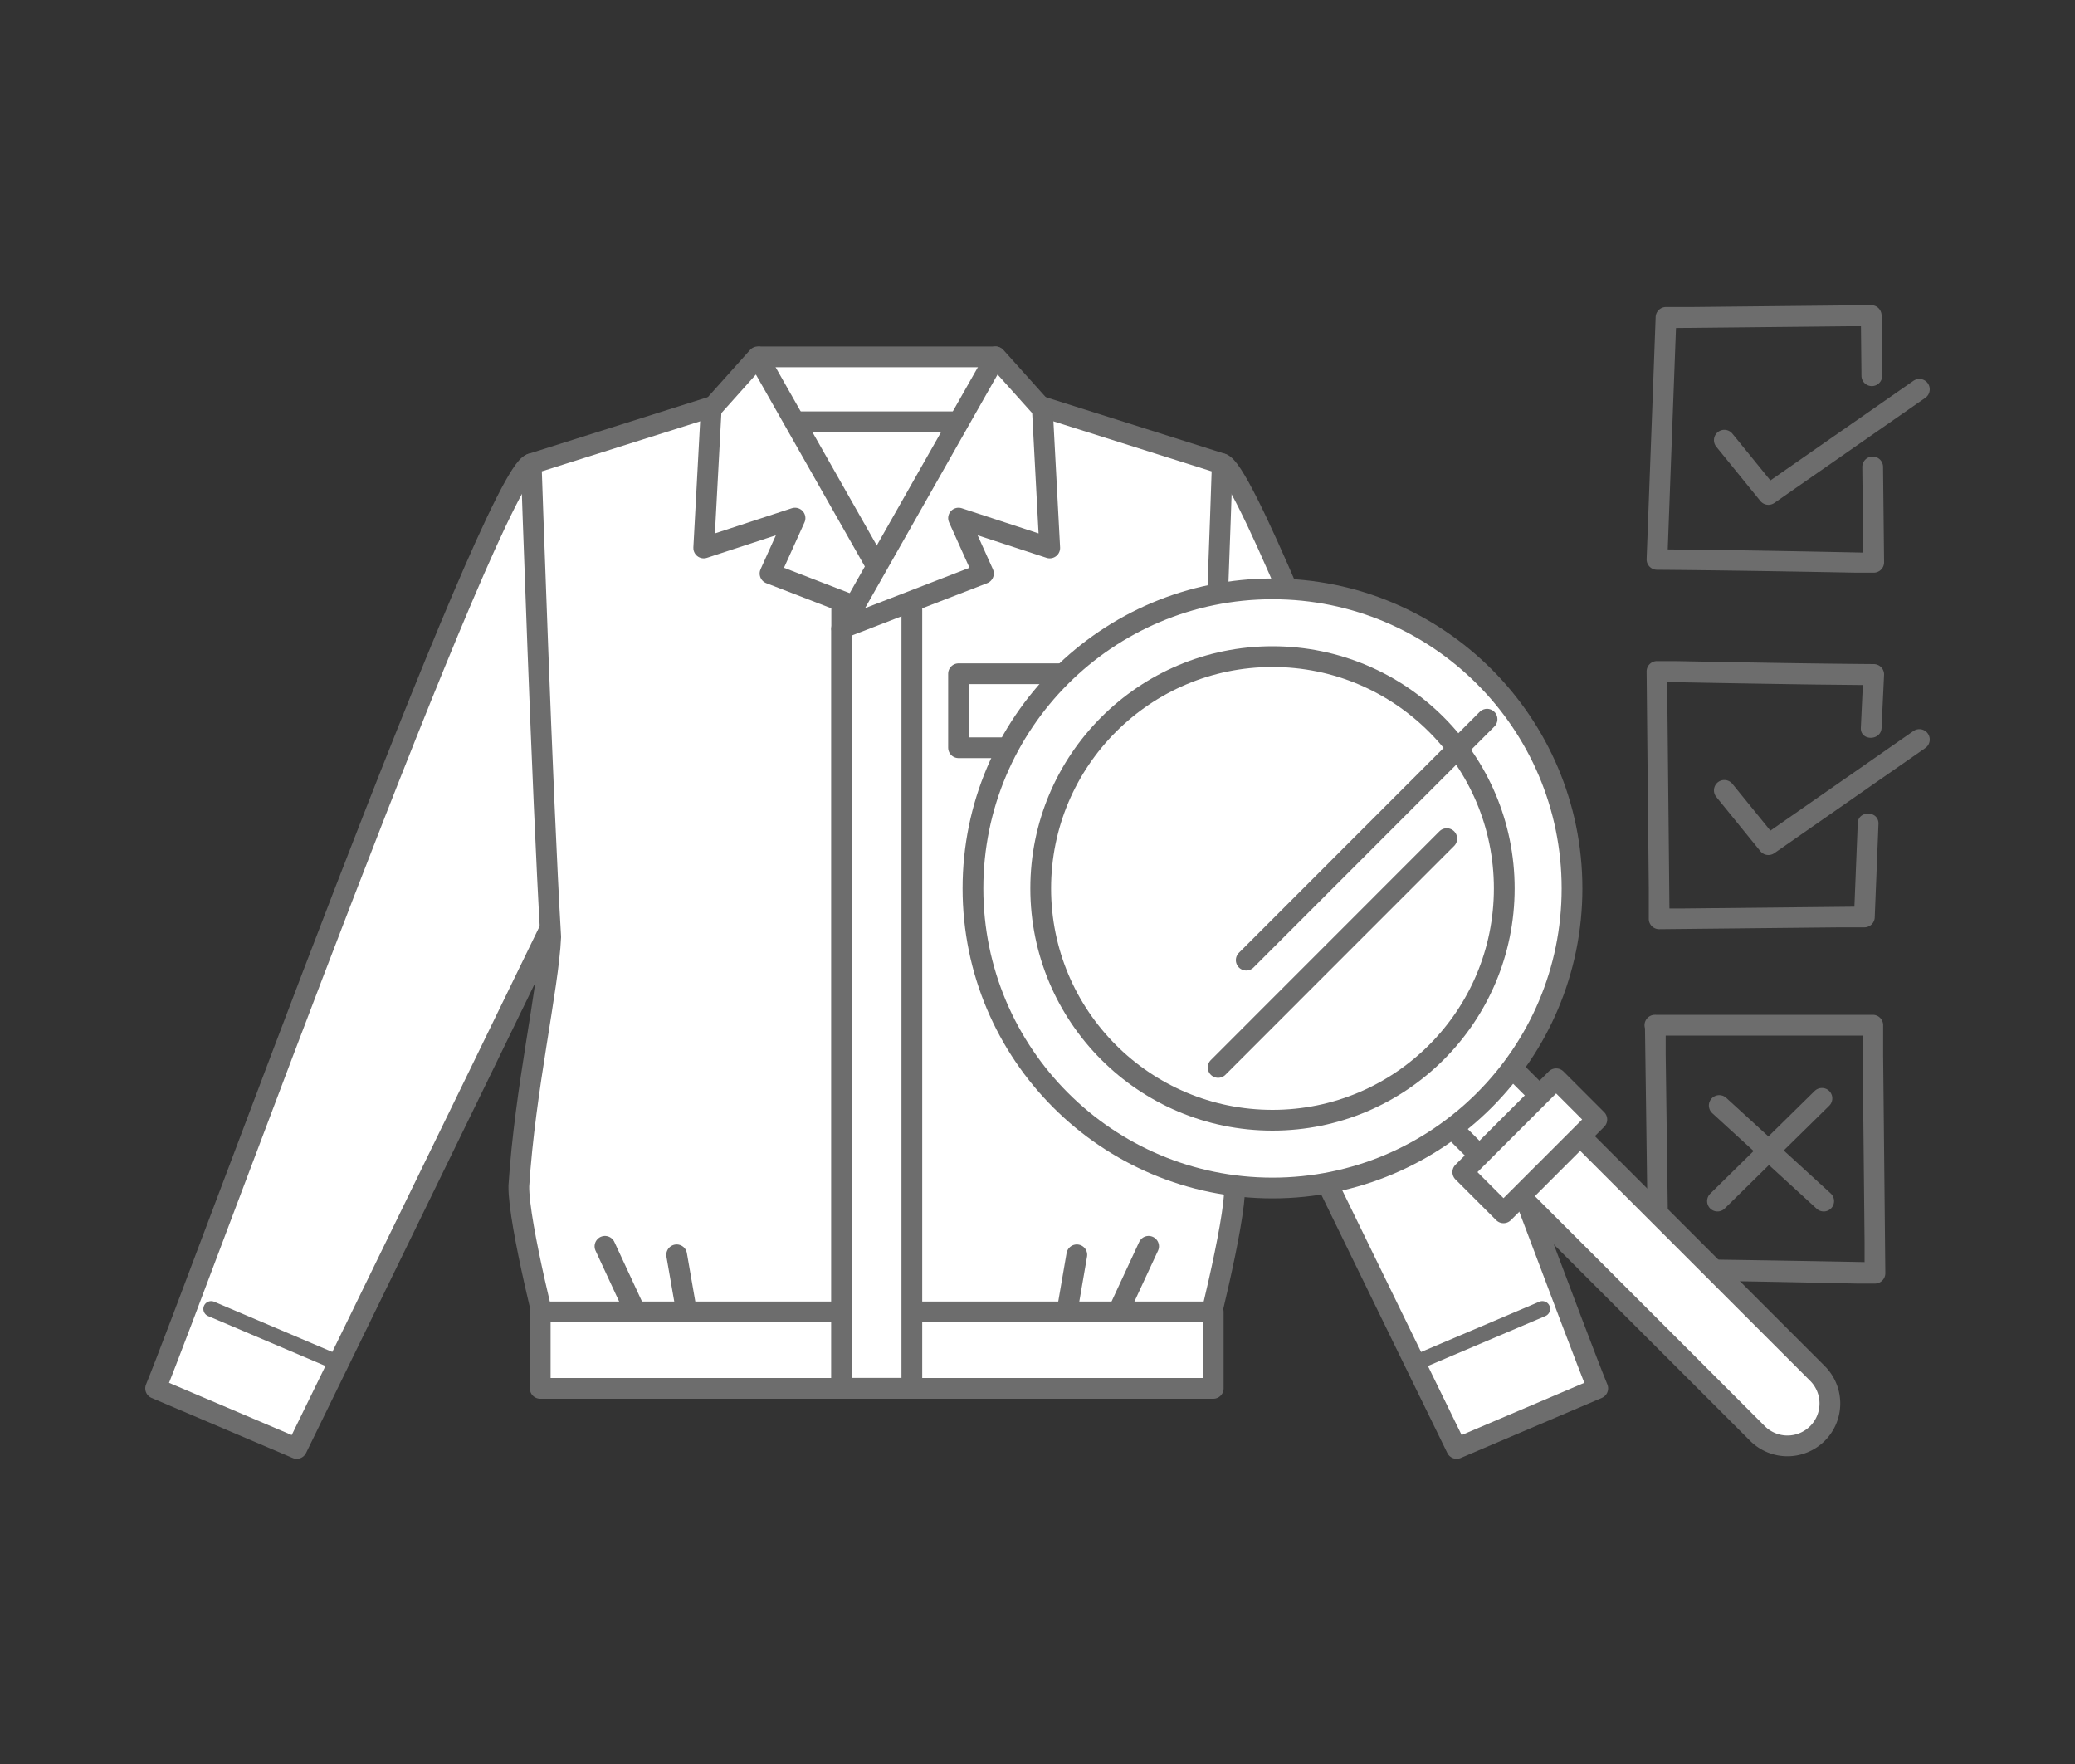
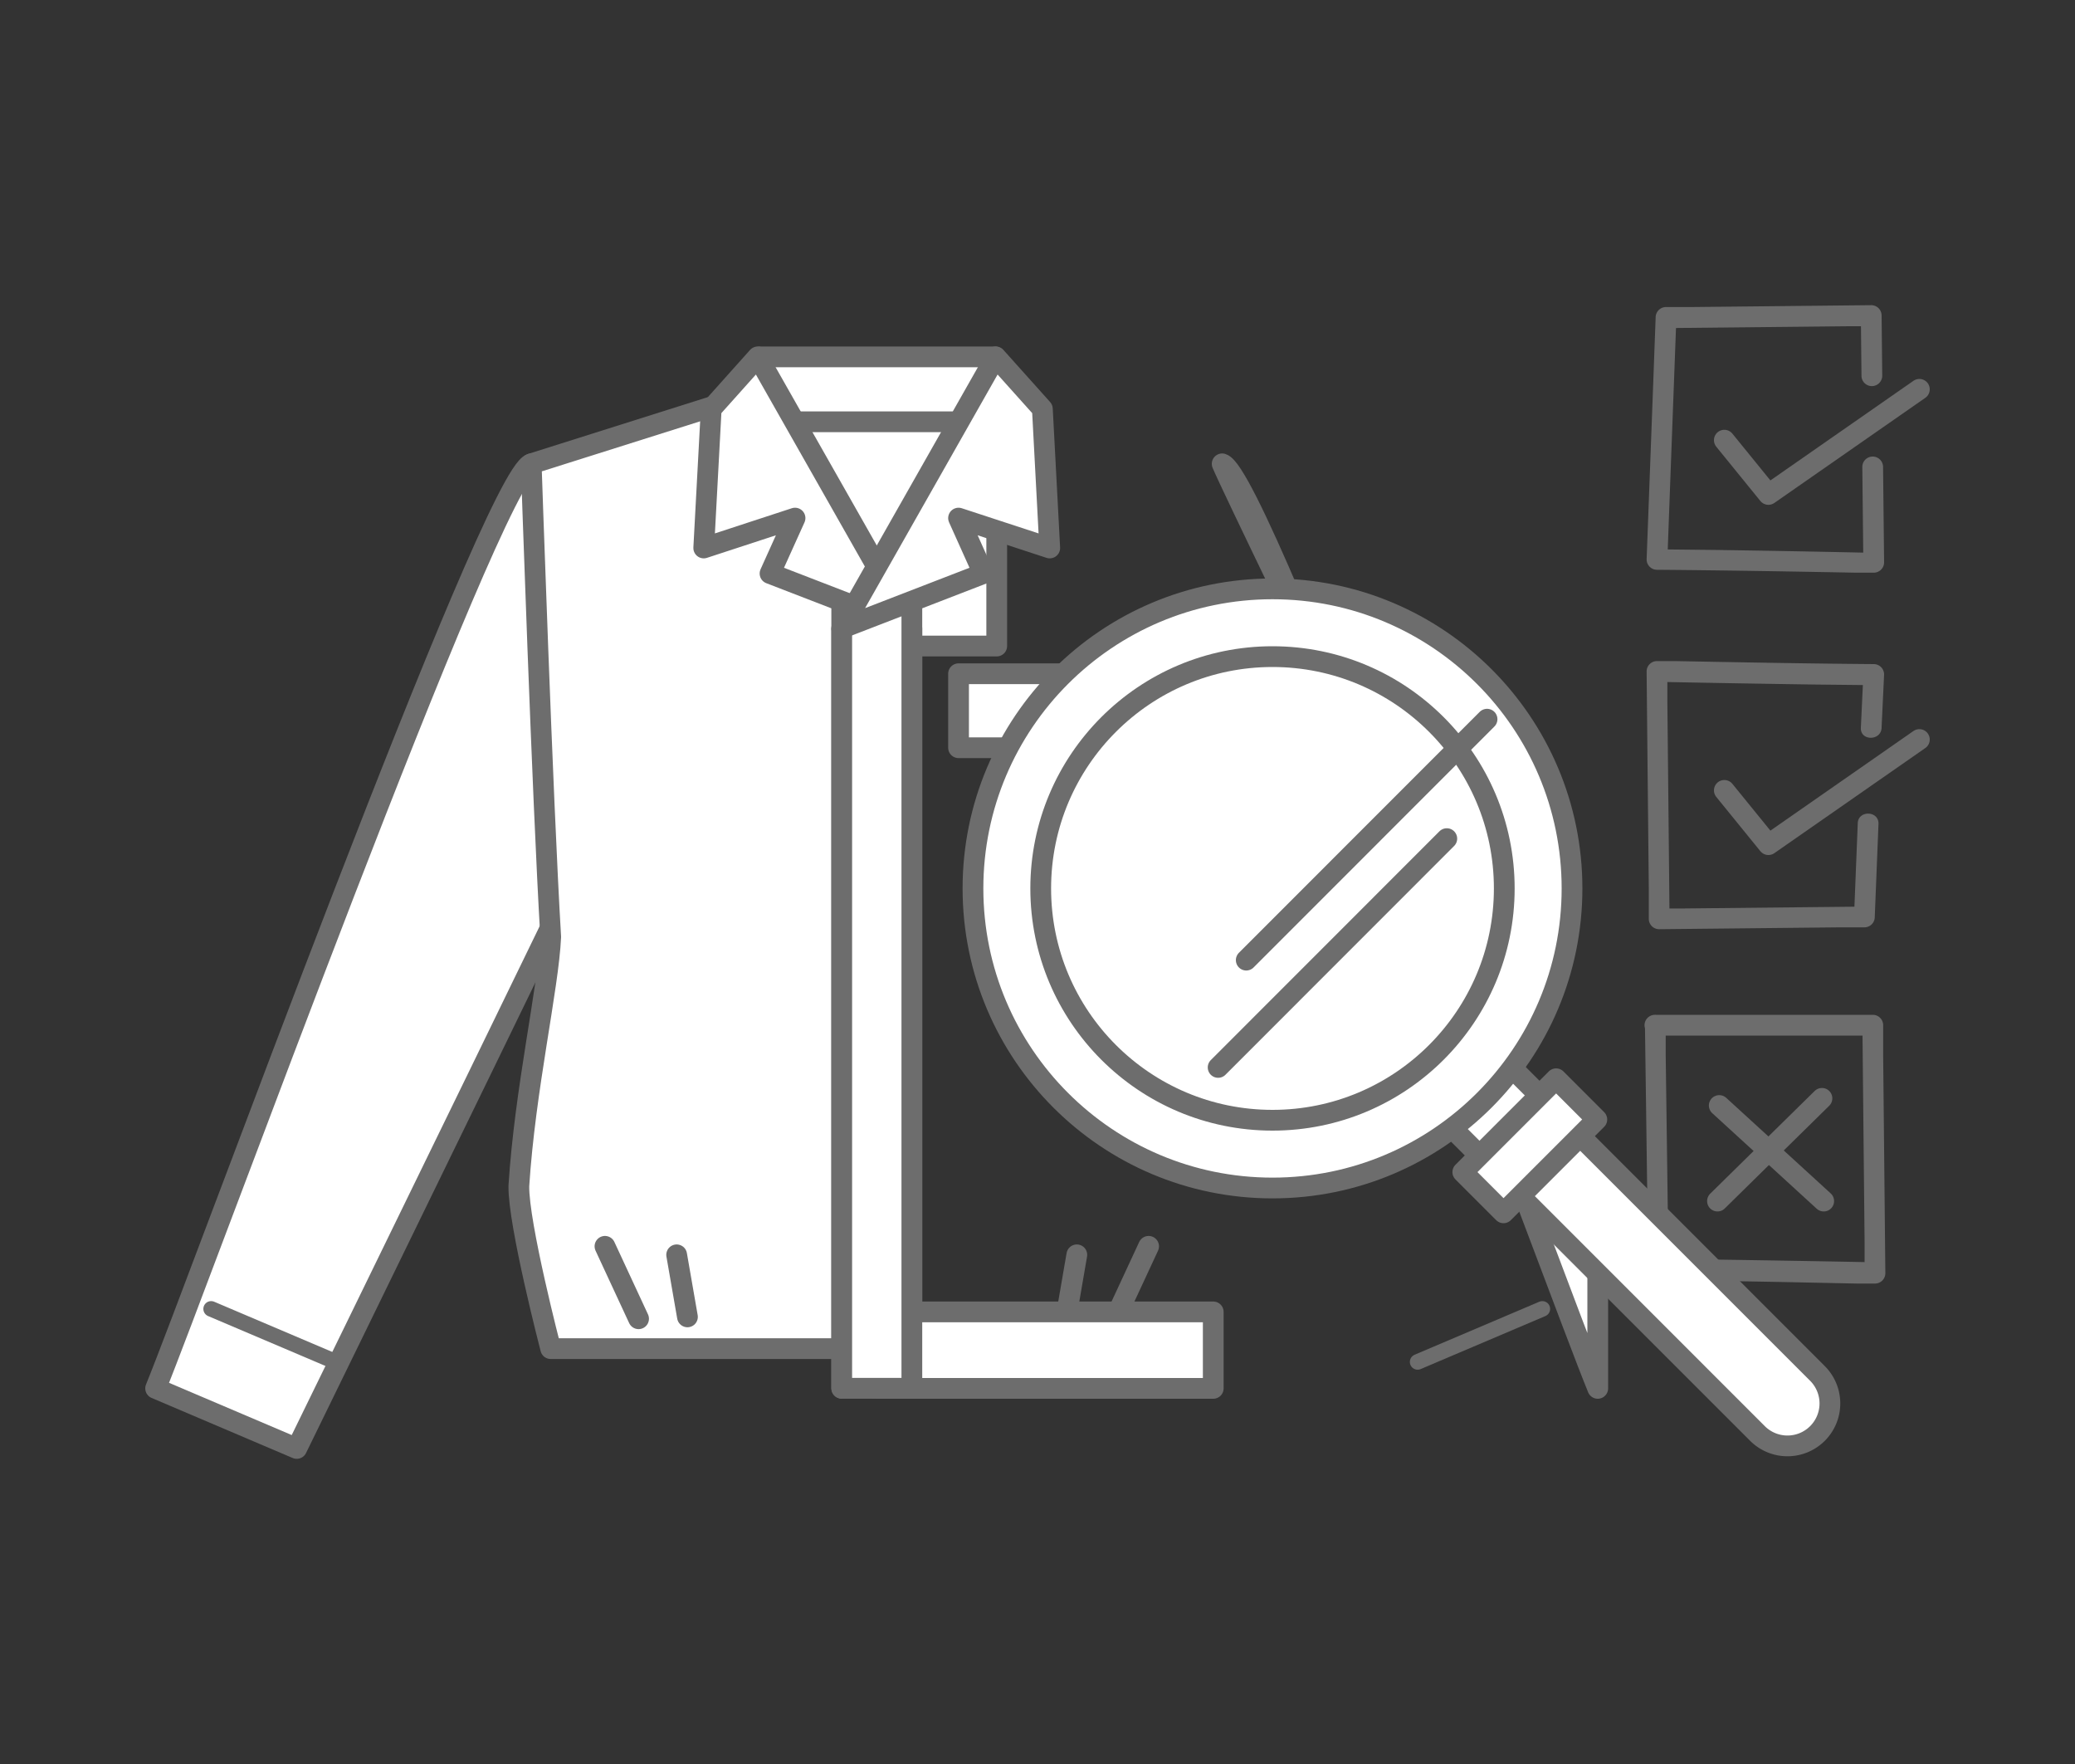
<svg xmlns="http://www.w3.org/2000/svg" width="200" height="170" viewBox="0 0 200 170">
  <rect x="0" y="0" width="200" height="170" fill="#333333" stroke="none" />
  <defs>
    <style>.a{fill:#6d6d6d;}.b,.d,.e{fill:none;}.b,.c,.d{stroke:#6d6d6d;stroke-linecap:round;stroke-linejoin:round;}.b,.c{stroke-width:2px;}.c{fill:#fff;}.d{stroke-width:1.5px;}</style>
  </defs>
  <path class="a" d="M181.42,36.18l-.06-5.77a1,1,0,0,0-1-1L163,29.59l-2.42,0a1,1,0,0,0-1,1l-.29,7.86L158.82,51l-.11,2.91a1,1,0,0,0,1,1c6.39.05,12.78.16,19.17.28l1.72,0a1,1,0,0,0,1-1L181.5,45a1,1,0,0,0-2,0l.1,9.28,1-1Q173,53.11,165.38,53l-5.67-.06,1,1,.29-7.86.47-12.56.11-2.9-1,1,17.36-.18,2.42,0-1-1,.06,5.77a1,1,0,0,0,2,0Z" />
  <path class="a" d="M158.55,98.84l.11,8,.17,12.63,0,2.94a1,1,0,0,0,1,1c6.39,0,12.78.16,19.16.29l1.73,0a1,1,0,0,0,1-1l-.08-8.06-.13-12.84,0-3a1,1,0,0,0-1-1h-21a1,1,0,0,0,0,2h21l-1-1,.08,8.06.13,12.85,0,2.94,1-1q-7.62-.15-15.23-.26c-1.88,0-3.77-.05-5.66-.06l1,1-.11-8-.17-12.63,0-2.94A1,1,0,0,0,158.55,98.84Z" />
  <path class="a" d="M181.36,70.06,181.6,65a1,1,0,0,0-1-1c-6.39-.05-12.78-.17-19.17-.29l-1.72,0a1,1,0,0,0-1,1l.08,8.06.13,12.84,0,2.94a1,1,0,0,0,1,1l17.36-.18,2.42,0a1,1,0,0,0,1-1l.36-9c0-1.28-2-1.28-2,0l-.36,9,1-1-17.36.18-2.42,0,1,1-.08-8.06-.13-12.84,0-2.94-1,1q7.6.15,15.22.26l5.67.06-1-1-.24,5.11c-.06,1.28,1.94,1.28,2,0Z" />
  <polyline class="b" points="166.2 42.42 170.45 47.65 185 37.52" />
  <polyline class="b" points="166.2 76.17 170.45 81.4 185 71.27" />
  <line class="c" x1="175.61" y1="105.85" x2="165.54" y2="115.75" />
  <line class="c" x1="165.71" y1="106.54" x2="175.78" y2="115.75" />
  <rect class="c" x="73.93" y="38.56" width="22.14" height="23.7" />
  <polygon class="c" points="73.27 34.39 95.91 34.39 99.73 40.65 70.37 40.65 73.27 34.39" />
  <path class="c" d="M15,133.8c4-9.77,32.47-88,36.2-89.1L64.8,64.93c-1.62,3.91-36.2,74.66-36.2,74.66Z" />
  <line class="d" x1="32.37" y1="131.25" x2="20.35" y2="126.14" />
  <path class="c" d="M70.63,38.56,51.2,44.7s1.08,32.18,1.88,45.59c-.22,4.92-2.48,14.69-3.07,24-.06,3.66,3.07,15.68,3.07,15.68H84.51V58.25Z" />
  <line class="c" x1="66.26" y1="126.91" x2="65.22" y2="120.93" />
  <line class="c" x1="61.55" y1="127.09" x2="58.31" y2="120.11" />
-   <rect class="c" x="52.07" y="126.43" width="32.43" height="7.37" />
  <polygon class="c" points="84.51 133.79 87.89 133.79 87.89 60.67 81.13 51.87 81.13 133.79 84.51 133.79" />
  <polygon class="c" points="73.04 34.39 87.89 60.55 74.22 55.27 76.63 49.93 67.83 52.81 68.55 39.41 73.04 34.39" />
-   <path class="c" d="M154,133.8c-4-9.77-32.47-88-36.2-89.1l-13.6,20.23c1.62,3.91,36.2,74.66,36.2,74.66Z" />
+   <path class="c" d="M154,133.8c-4-9.77-32.47-88-36.2-89.1c1.62,3.91,36.2,74.66,36.2,74.66Z" />
  <line class="d" x1="136.64" y1="131.25" x2="148.66" y2="126.14" />
-   <path class="c" d="M98.38,38.56l19.43,6.14s-1.07,32.18-1.87,45.59c.21,4.92,2.48,14.69,3.07,24,.06,3.66-3.08,15.68-3.08,15.68H84.51V58.25Z" />
  <line class="c" x1="102.76" y1="126.91" x2="103.79" y2="120.93" />
  <line class="c" x1="107.47" y1="127.09" x2="110.71" y2="120.11" />
  <rect class="c" x="84.51" y="126.43" width="32.43" height="7.37" />
  <polygon class="c" points="84.51 133.79 81.13 133.79 81.13 60.67 87.89 51.87 87.89 133.79 84.51 133.79" />
  <polygon class="c" points="95.97 34.39 81.13 60.55 94.79 55.27 92.39 49.93 101.18 52.81 100.47 39.41 95.97 34.39" />
  <rect class="c" x="92.39" y="64.93" width="20.4" height="7.13" />
  <path class="c" d="M153.36,95.4h8.19a0,0,0,0,1,0,0v46a4.09,4.09,0,0,1-4.09,4.09h0a4.09,4.09,0,0,1-4.09-4.09v-46a0,0,0,0,1,0,0Z" transform="translate(-39.04 146.61) rotate(-45)" />
  <circle class="c" cx="122.65" cy="85.62" r="28.87" />
  <circle class="c" cx="122.65" cy="85.62" r="22.34" />
  <line class="c" x1="143.33" y1="69.31" x2="120.12" y2="92.53" />
  <line class="c" x1="139.45" y1="80.82" x2="117.41" y2="102.87" />
  <rect class="c" x="141.1" y="107.65" width="12.72" height="5.55" transform="translate(-34.9 136.61) rotate(-45)" />
  <rect class="e" width="200" height="170" />
</svg>